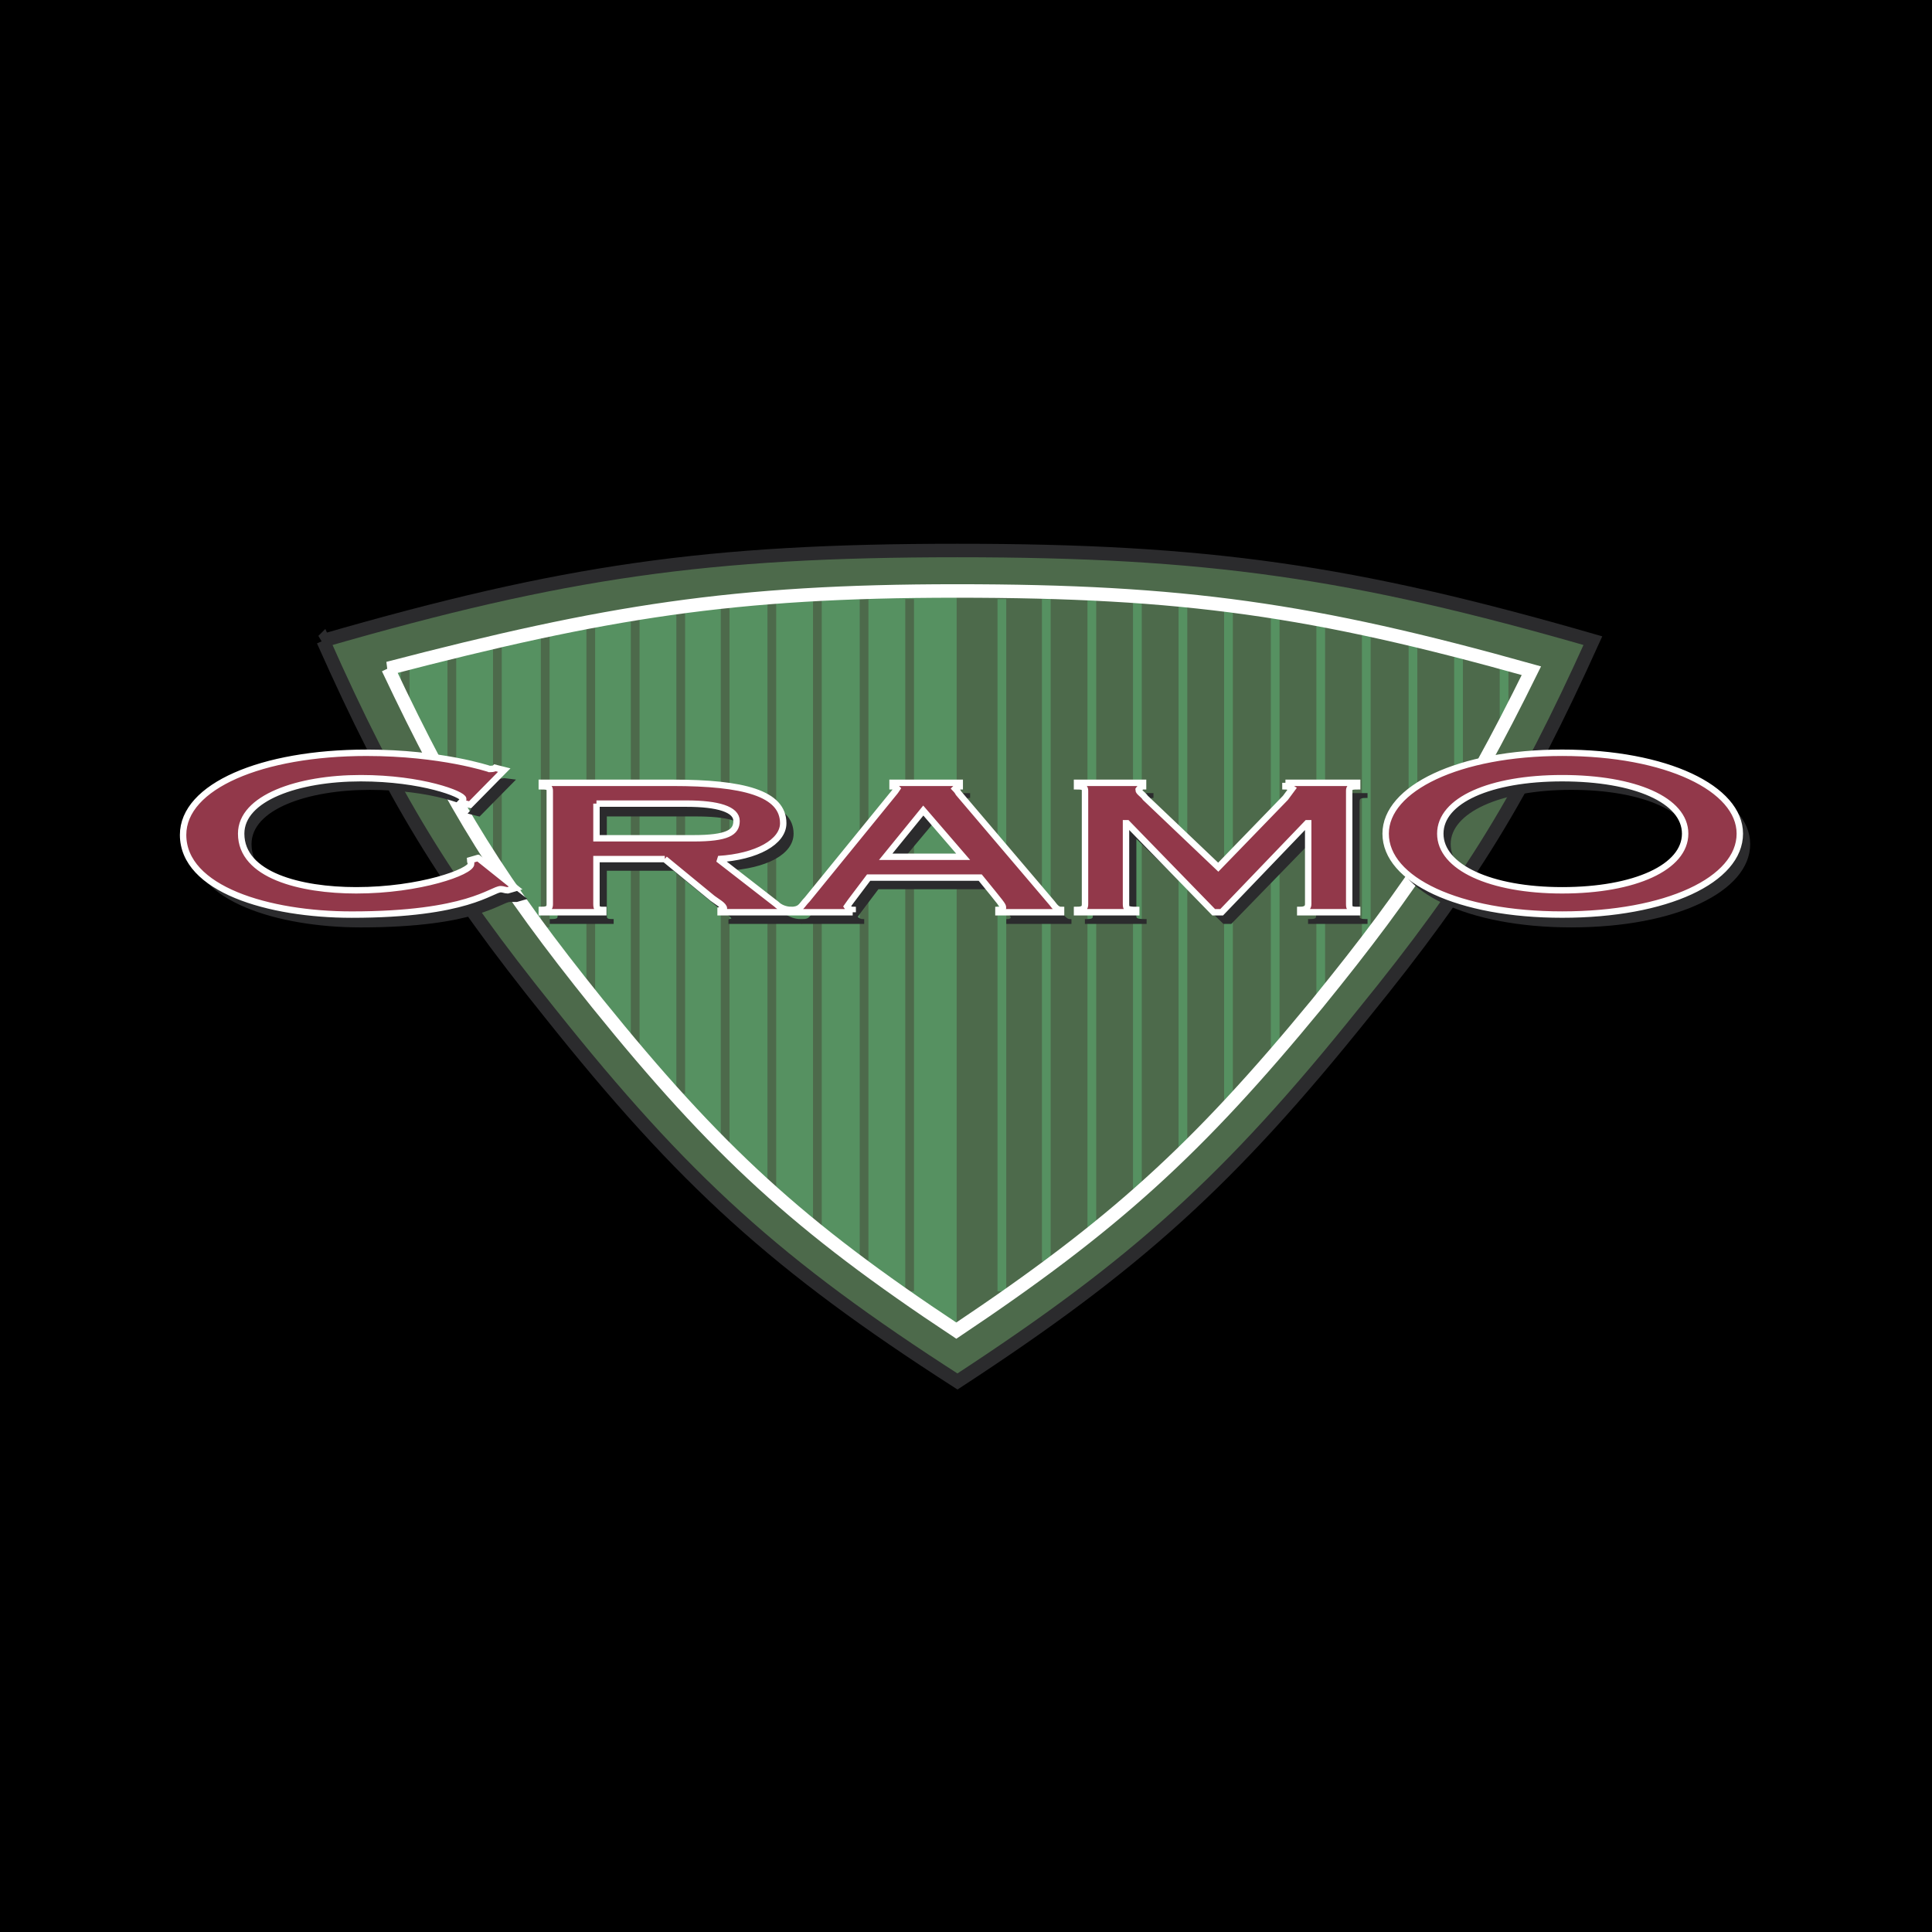
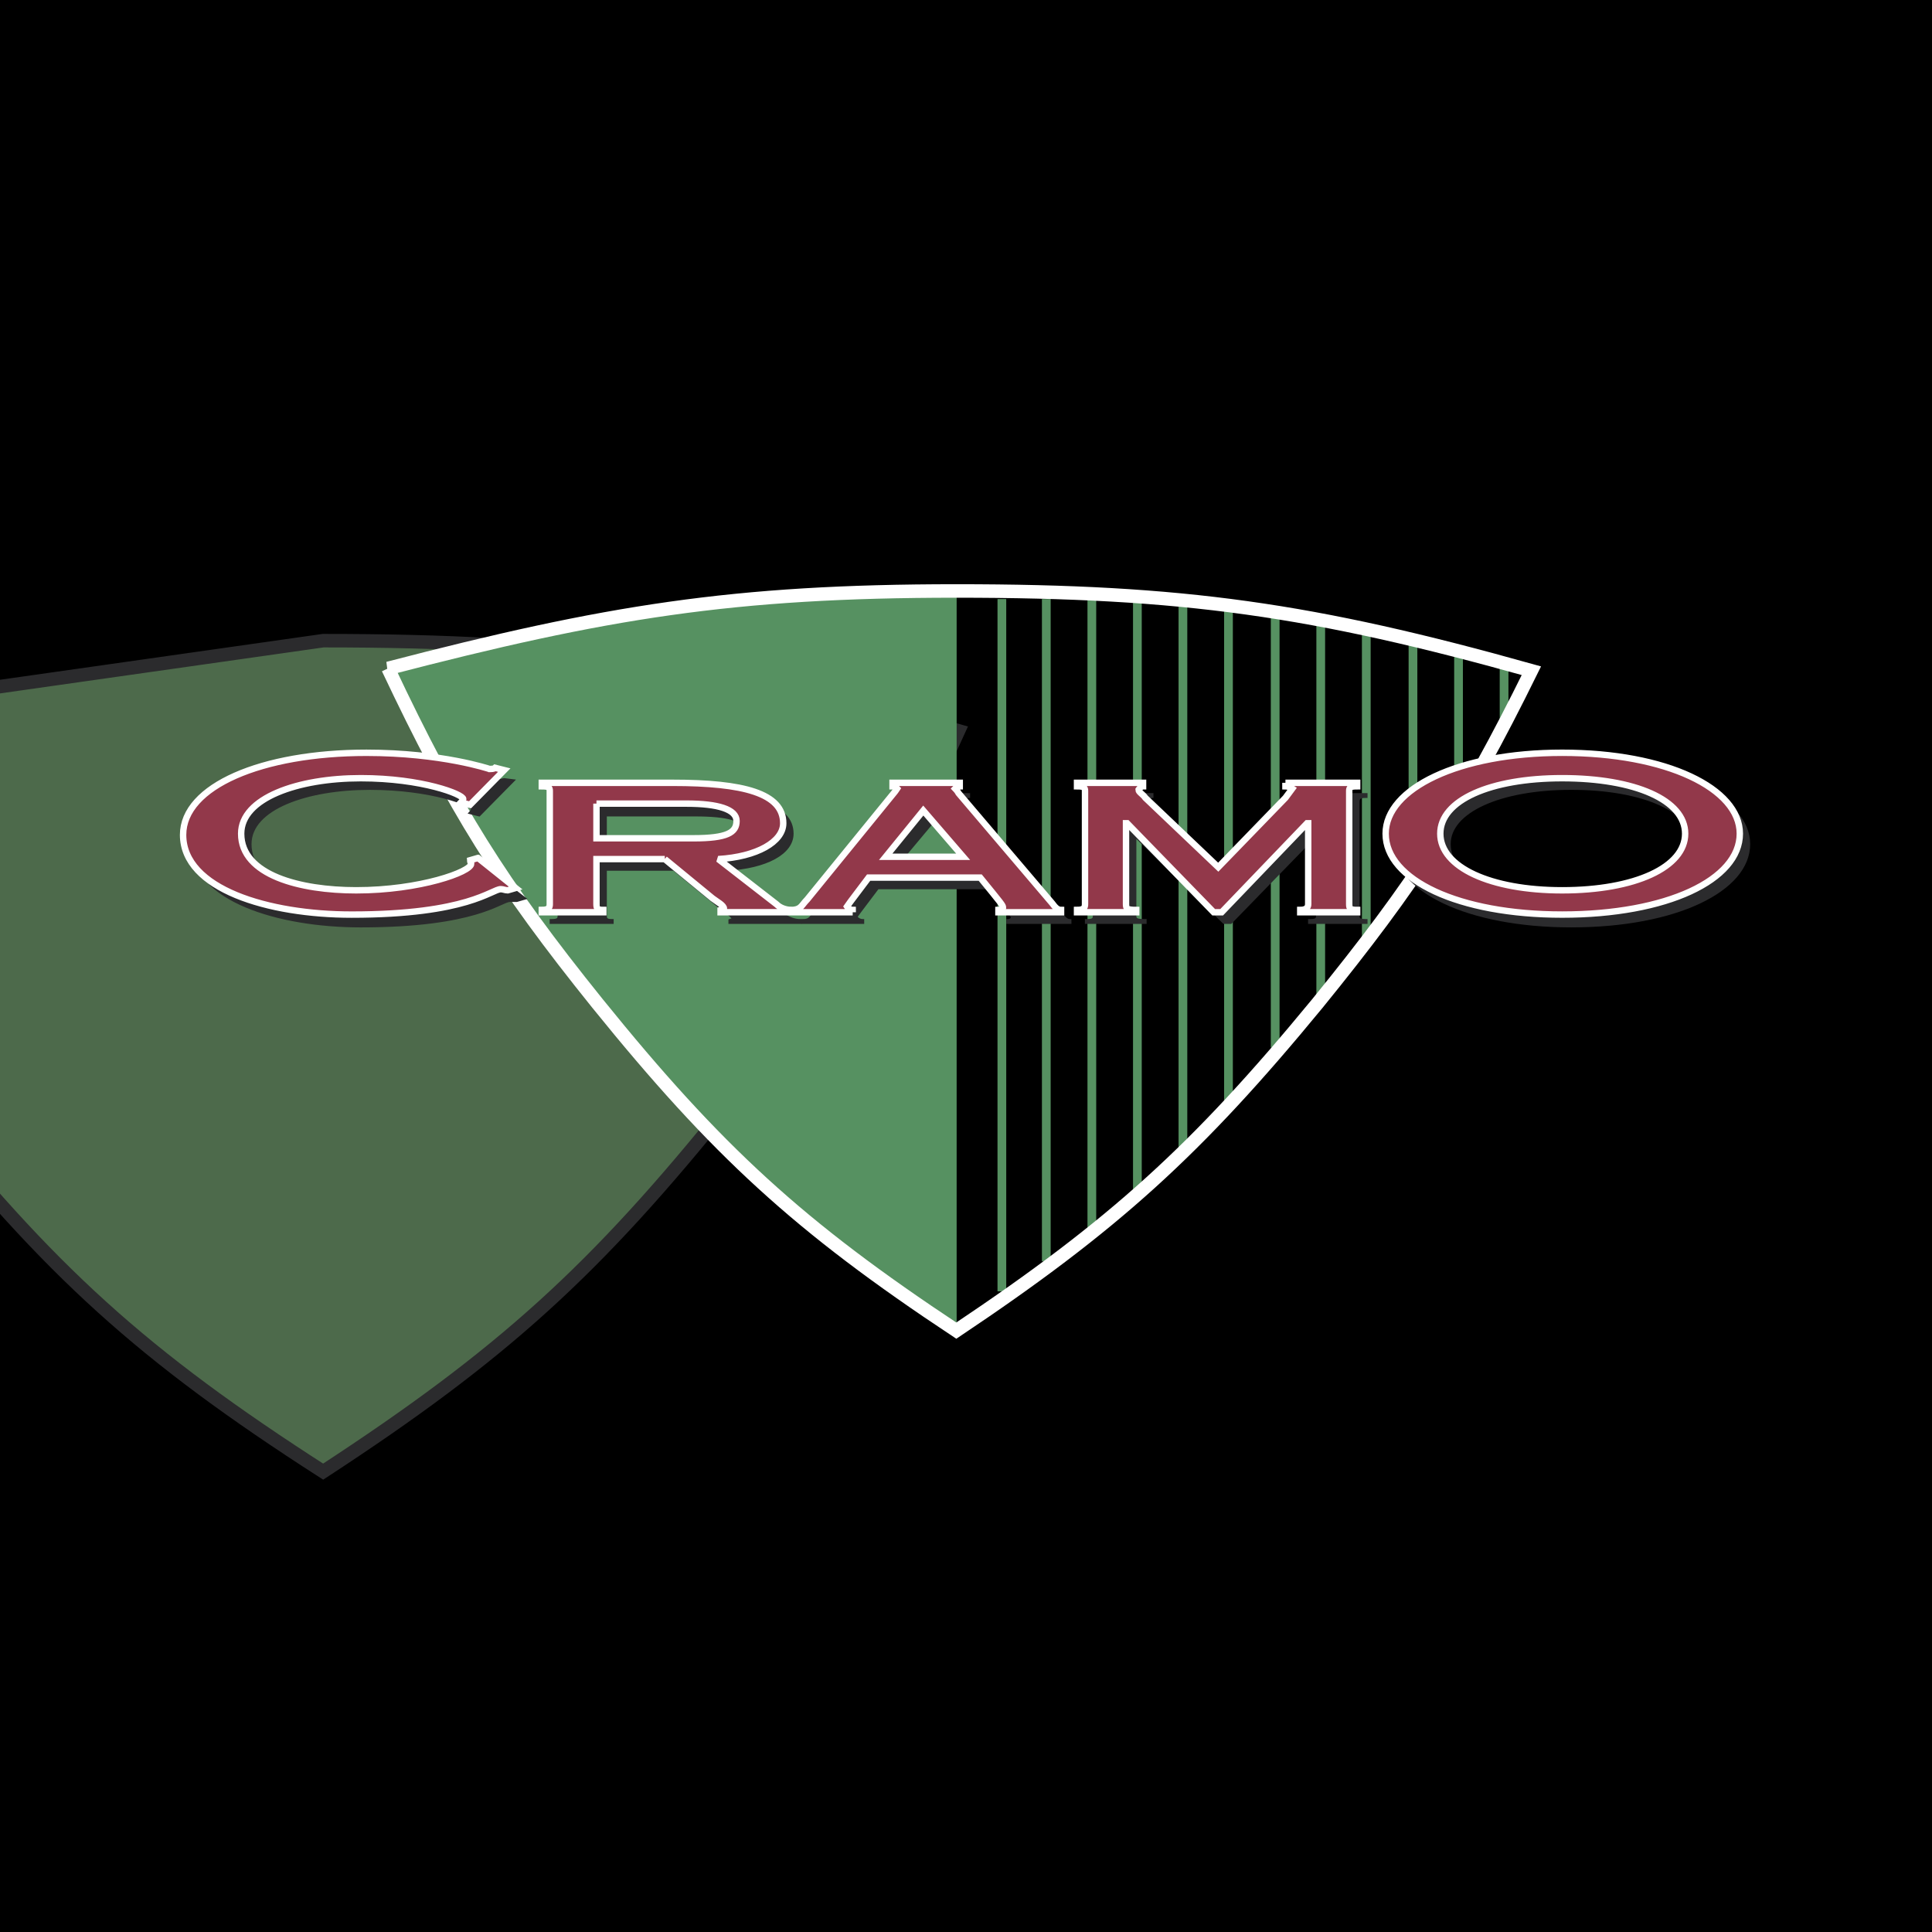
<svg xmlns="http://www.w3.org/2000/svg" width="2500" height="2500" viewBox="0 0 192.756 192.756">
  <path fill-rule="evenodd" clip-rule="evenodd" d="M0 0h192.756v192.756H0V0z" />
-   <path d="M32.241 63.919C56.214 57 70.53 54.925 95.526 54.925c24.882 0 39.425 2.075 63.398 8.994-7.043 15.566-12.156 23.983-22.836 37.129-13.408 16.719-22.725 25.137-40.562 36.783-17.952-11.531-27.268-19.949-40.675-36.783-10.567-13.145-15.68-21.562-22.61-37.129z" fill-rule="evenodd" clip-rule="evenodd" fill="#4d6a4b" stroke="#2b2b2d" stroke-width="1.347" stroke-miterlimit="2.613" />
+   <path d="M32.241 63.919c24.882 0 39.425 2.075 63.398 8.994-7.043 15.566-12.156 23.983-22.836 37.129-13.408 16.719-22.725 25.137-40.562 36.783-17.952-11.531-27.268-19.949-40.675-36.783-10.567-13.145-15.68-21.562-22.61-37.129z" fill-rule="evenodd" clip-rule="evenodd" fill="#4d6a4b" stroke="#2b2b2d" stroke-width="1.347" stroke-miterlimit="2.613" />
  <path d="M95.412 132.758c-15.679-10.379-23.859-17.873-35.789-32.633-9.658-11.992-14.316-19.487-20.906-33.439 21.701-5.649 34.426-7.725 56.694-7.725v73.797h.001z" fill-rule="evenodd" clip-rule="evenodd" fill="#569161" stroke="#569161" stroke-width=".062" stroke-miterlimit="2.613" />
-   <path d="M90.754 59.768v69.07m-4.545-69.07v65.957M81.55 59.768v62.611m-4.544-62.38v58.576m-4.658-58v53.849m-4.431-53.273v47.968m-4.544-47.506v42.78m-4.432-42.088v36.783m-4.545-35.976v29.404m-4.771-28.481V86.52M45.08 64.957v13.606m-4.659-12.568v4.612" fill="none" stroke="#4d6a4b" stroke-width=".871" stroke-miterlimit="2.613" />
  <path d="M99.957 59.768v69.07m4.432-69.07v66.072m4.545-66.072v62.728m4.543-62.382v58.806m4.544-58.461v54.195m4.545-53.733v49.235m4.659-48.658v43.01m4.545-42.203v37.244m4.544-36.437V94.13m4.659-29.865v22.946m4.545-22.254v14.297m4.544-13.259v6.111" fill="none" stroke="#569161" stroke-width=".871" stroke-miterlimit="2.613" />
  <path d="M38.717 66.686c21.701-5.649 34.426-7.725 56.694-7.725 22.61 0 35.563 1.845 57.377 7.956-6.816 13.837-11.703 21.332-21.359 33.208-12.045 14.645-20.338 22.141-36.018 32.633-15.679-10.379-23.859-17.873-35.789-32.633-9.657-11.992-14.315-19.487-20.905-33.439z" fill="none" stroke="#fff" stroke-width="1.347" stroke-miterlimit="2.613" />
  <path d="M48.602 86.75l-.795.115c0 .116.113.231.113.347 0 .807-5.112 2.652-11.362 2.652-5.681 0-11.588-1.5-11.588-5.65 0-3.575 5.681-5.535 11.929-5.535 6.136 0 10.226 1.614 10.226 2.075 0 .116-.114.23-.228.346l.909.23 3.409-3.459-.909-.115c-.113 0-.341.115-.682.115v-.115h.114c0 .115-4.772-1.615-12.271-1.615-10.453 0-18.179 3.46-18.179 8.303 0 5.304 8.408 7.956 16.702 7.956 11.589 0 13.975-2.537 14.884-2.537h.681l.796-.231-3.749-2.882z" fill-rule="evenodd" clip-rule="evenodd" fill="#2b2b2d" />
  <path d="M48.602 86.75l-.795.115c0 .116.113.347.113.347 0 .807-5.112 2.652-11.362 2.652-5.681 0-11.588-1.5-11.588-5.65 0-3.575 5.681-5.535 11.929-5.535 6.136 0 10.226 1.615 10.226 2.076 0 0-.114.23-.228.346l.909.23 3.409-3.459-.909-.115c-.114 0-.341.115-.682.115v-.115h.114c0 .115-4.772-1.615-12.271-1.615-10.453 0-18.179 3.46-18.179 8.303 0 5.304 8.408 7.956 16.702 7.956 11.589 0 13.975-2.537 14.884-2.537h.681l.796-.231-3.749-2.883z" fill="none" stroke="#2b2b2d" stroke-width=".251" stroke-miterlimit="2.613" />
  <path d="M60.418 81.331h8.976c3.182 0 4.999.461 4.999 1.614s-.909 1.729-4.317 1.729h-9.658v-3.343zm6.817 5.419l4.772 3.92c.454.346 1.136.807 1.136 1.038 0 .115-.227.115-.341.115v.23h7.045v-.23c-.568 0-1.137-.231-1.478-.462l-5.794-4.612c3.862-.23 6.476-1.614 6.476-3.575 0-2.882-3.976-3.921-11.021-3.921H54.964v.231c.682 0 .795.115.795.576v11.3c0 .347-.113.462-.795.462v.23H61.1v-.23c-.569 0-.682-.115-.682-.462v-4.61h6.817z" fill-rule="evenodd" clip-rule="evenodd" fill="#2b2b2d" />
  <path d="M60.418 81.331h8.976c3.182 0 4.999.461 4.999 1.614s-.909 1.729-4.317 1.729h-9.658v-3.343zm6.817 5.419l4.772 3.92c.454.346 1.136.807 1.136 1.038l-.341.115v.23h7.045v-.23c-.568 0-1.137-.231-1.478-.462l-5.794-4.612c3.862-.23 6.476-1.614 6.476-3.575 0-2.882-3.976-3.921-11.021-3.921H54.964v.231c.682 0 .795.115.795.576v11.3c0 .347-.113.462-.795.462v.23H61.1v-.23c-.569 0-.682-.115-.682-.462v-4.61h6.817z" fill="none" stroke="#2b2b2d" stroke-width=".251" stroke-miterlimit="2.613" />
  <path d="M86.095 92.054v-.23c-.454 0-.681-.115-.681-.346 0-.116.227-.346 2.159-2.882h11.134c2.158 2.652 2.273 2.767 2.273 2.998 0 .116-.115.231-.455.231v.23h6.248v-.23c-.34 0-.566-.231-.908-.692l-9.317-10.954c-.114-.115-.341-.346-.341-.461s.227-.23.455-.23v-.231h-6.704v.231c.228 0 .455.115.455.23 0 .23-.227.346-.341.461l-8.635 10.608c-.567.692-.567 1.038-1.363 1.038v.23h6.021v-.001zm10.907-5.534h-7.725l3.863-4.613 3.862 4.613z" fill-rule="evenodd" clip-rule="evenodd" fill="#2b2b2d" />
  <path d="M86.095 92.054v-.23c-.454 0-.681-.346-.681-.346s.227-.346 2.159-2.882h11.134c2.158 2.652 2.273 2.767 2.273 2.998 0 0-.115.231-.455.231v.23h6.248v-.23c-.34 0-.566-.231-.908-.692l-9.317-10.954c-.114-.115-.341-.461-.341-.461s.227-.23.455-.23v-.231h-6.704v.231c.228 0 .455.23.455.23s-.227.346-.341.461l-8.635 10.608c-.567.692-.567 1.038-1.363 1.038v.23h6.021v-.001zm10.907-5.534h-7.725l3.863-4.613 3.862 4.613z" fill="none" stroke="#2b2b2d" stroke-width=".251" stroke-miterlimit="2.613" />
  <path d="M129.156 79.254v.231c.342 0 .682.115.682.23 0 .23-.34.577-.682.922l-6.703 6.919-7.158-6.919c-.34-.23-.795-.576-.795-.807s.227-.346.455-.346v-.231h-6.59v.231c.682 0 .795.115.795.576v11.3c0 .347-.113.462-.795.462v.23h5.908v-.23c-.91 0-1.023-.115-1.023-.462v-8.07h.113v-.116l-.227.116 8.977 8.762h.682l8.521-8.762h.113v8.07c0 .347-.113.462-.797.462v.23h5.682v-.23c-.682 0-.795-.115-.795-.462v-11.3c0-.461.113-.576.795-.576v-.231h-7.158v.001z" fill-rule="evenodd" clip-rule="evenodd" fill="#2b2b2d" />
  <path d="M129.156 79.254v.231c.342 0 .682.23.682.23s-.34.577-.682.922l-6.703 6.919-7.158-6.919c-.34-.23-.795-.576-.795-.807 0 0 .227-.346.455-.346v-.231h-6.59v.231c.682 0 .795.115.795.576v11.3c0 .347-.113.462-.795.462v.23h5.908v-.23c-.91 0-1.023-.115-1.023-.462v-8.07h.113v-.116l-.227.116 8.977 8.762h.682l8.521-8.762h.113v8.07c0 .347-.113.462-.797.462v.23h5.682v-.23c-.682 0-.795-.115-.795-.462v-11.3c0-.461.113-.576.795-.576v-.231h-7.158v.001z" fill="none" stroke="#2b2b2d" stroke-width=".251" stroke-miterlimit="2.613" />
  <path d="M156.766 76.141c-10.34 0-17.611 3.575-17.611 8.072 0 4.612 7.271 8.187 17.611 8.187 10.453 0 17.725-3.575 17.725-8.187-.001-4.497-7.272-8.072-17.725-8.072zm0 2.537c7.271 0 12.271 2.306 12.271 5.535 0 3.344-5 5.65-12.271 5.65-7.158 0-12.156-2.306-12.156-5.65-.001-3.229 4.997-5.535 12.156-5.535z" fill-rule="evenodd" clip-rule="evenodd" fill="#2b2b2d" stroke="#2b2b2d" stroke-width=".251" stroke-miterlimit="2.613" />
  <path d="M47.693 85.597l-.795.231c0 .115.114.23.114.346 0 .807-5.113 2.652-11.476 2.652-5.566 0-11.475-1.499-11.475-5.65 0-3.574 5.681-5.535 11.93-5.535 6.135 0 10.226 1.614 10.226 2.076 0 .115-.114.23-.228.346l.909.231 3.409-3.459-.909-.23c-.114.115-.341.115-.682.115h.114s-4.772-1.614-12.271-1.614c-10.452 0-18.292 3.344-18.292 8.188 0 5.419 8.521 7.956 16.816 7.956 11.589 0 13.975-2.537 14.884-2.537.228 0 .454.115.682.115l.795-.23-3.751-3.001zm11.816-5.42h8.976c3.181 0 5 .577 5 1.729 0 1.153-.909 1.73-4.318 1.73H59.51v-3.459h-.001zm6.817 5.535l4.772 3.92c.454.346 1.136.692 1.136 1.038 0 0-.227.115-.341.115v.23h7.044v-.23c-.568 0-1.136-.23-1.477-.576l-5.794-4.497c3.863-.231 6.477-1.73 6.477-3.575 0-2.998-3.977-4.035-11.021-4.035H54.055v.346c.682 0 .796.115.796.461v11.3c0 .346-.114.576-.796.576v.23h6.136v-.23c-.568 0-.682-.115-.682-.576v-4.497h6.817zm18.747 5.304v-.23c-.341 0-.568-.115-.568-.346 0-.115.227-.345 2.158-2.882h11.135c2.158 2.652 2.271 2.768 2.271 2.998 0 .115-.113.23-.455.23v.23h6.25v-.23c-.342 0-.568-.23-.908-.691L95.64 79.14c-.114-.23-.341-.346-.341-.461 0-.116.228-.231.455-.231v-.346H89.05v.346c.228 0 .455.115.455.231 0 .115-.228.345-.341.461l-8.635 10.608c-.568.577-.568.923-1.363 1.038v.23h5.907zm11.021-5.535h-7.727l3.75-4.612 3.977 4.612zm32.154-7.379v.346c.342 0 .682.115.682.231 0 .115-.34.461-.682.922l-6.703 6.918-7.271-6.918c-.229-.347-.682-.577-.682-.807 0-.231.227-.346.453-.346v-.346h-6.59v.346c.682 0 .797.115.797.461v11.3c0 .346-.115.576-.797.576v.23h5.908v-.23c-.908 0-1.021-.115-1.021-.576v-8.072h.113l8.635 8.879h.795l8.521-8.879h.113v8.072c0 .346-.227.576-.795.576v.23h5.682v-.23c-.682 0-.795-.115-.795-.576v-11.3c0-.346.113-.461.795-.461v-.346h-7.158zm27.609-2.998c-10.34 0-17.611 3.575-17.611 8.071 0 4.612 7.271 8.072 17.611 8.072 10.453 0 17.725-3.459 17.725-8.072 0-4.496-7.271-8.071-17.725-8.071zm0 2.537c7.271 0 12.27 2.191 12.27 5.535 0 3.344-4.998 5.65-12.27 5.65-7.158 0-12.158-2.306-12.158-5.65 0-3.344 5-5.535 12.158-5.535z" fill-rule="evenodd" clip-rule="evenodd" fill="#92384a" />
  <path d="M47.693 85.597l-.795.231c0 .115.114.346.114.346 0 .807-5.113 2.652-11.476 2.652-5.566 0-11.475-1.499-11.475-5.65 0-3.574 5.681-5.535 11.93-5.535 6.135 0 10.226 1.614 10.226 2.076 0 0-.114.23-.228.346l.909.231 3.409-3.459-.909-.23c-.114.115-.341.115-.682.115h.114s-4.772-1.614-12.271-1.614c-10.452 0-18.292 3.344-18.292 8.188 0 5.419 8.521 7.956 16.816 7.956 11.589 0 13.975-2.537 14.884-2.537.227 0 .454.115.682.115l.795-.23-3.751-3.001zm11.816-5.42h8.976c3.181 0 5 .577 5 1.729 0 1.153-.909 1.73-4.318 1.73H59.51v-3.459h-.001zm6.817 5.535l4.772 3.92c.454.346 1.136.692 1.136 1.038l-.341.115v.23h7.044v-.23c-.568 0-1.136-.23-1.477-.576l-5.794-4.497c3.863-.231 6.477-1.73 6.477-3.575 0-2.998-3.977-4.035-11.021-4.035H54.055v.346c.682 0 .796.115.796.461v11.3c0 .346-.114.576-.796.576v.23h6.136v-.23c-.568 0-.682-.115-.682-.576v-4.497h6.817zm18.747 5.304v-.23c-.341 0-.568-.346-.568-.346s.227-.345 2.158-2.882h11.135c2.158 2.652 2.271 2.768 2.271 2.998 0 0-.113.23-.455.23v.23h6.25v-.23c-.342 0-.568-.23-.908-.691L95.64 79.14c-.114-.23-.341-.461-.341-.461s.228-.231.455-.231v-.346H89.05v.346c.228 0 .455.231.455.231s-.228.345-.341.461l-8.635 10.608c-.568.577-.568.923-1.363 1.038v.23h5.907zm11.021-5.535h-7.727l3.75-4.612 3.977 4.612zm32.154-7.379v.346c.342 0 .682.231.682.231l-.682.922-6.703 6.918-7.271-6.918c-.229-.347-.682-.577-.682-.807 0 0 .227-.346.453-.346v-.346h-6.59v.346c.682 0 .797.115.797.461v11.3c0 .346-.115.576-.797.576v.23h5.908v-.23c-.908 0-1.021-.115-1.021-.576v-8.072h.113l8.635 8.879h.795l8.521-8.879h.113v8.072c0 .346-.227.576-.795.576v.23h5.682v-.23c-.682 0-.795-.115-.795-.576v-11.3c0-.346.113-.461.795-.461v-.346h-7.158zm27.609-2.998c-10.34 0-17.611 3.575-17.611 8.071 0 4.612 7.271 8.072 17.611 8.072 10.453 0 17.725-3.459 17.725-8.072 0-4.496-7.271-8.071-17.725-8.071zm0 2.537c7.271 0 12.27 2.191 12.27 5.535 0 3.344-4.998 5.65-12.27 5.65-7.158 0-12.158-2.306-12.158-5.65 0-3.344 5-5.535 12.158-5.535z" fill="none" stroke="#fff" stroke-width=".64" stroke-miterlimit="2.613" />
</svg>